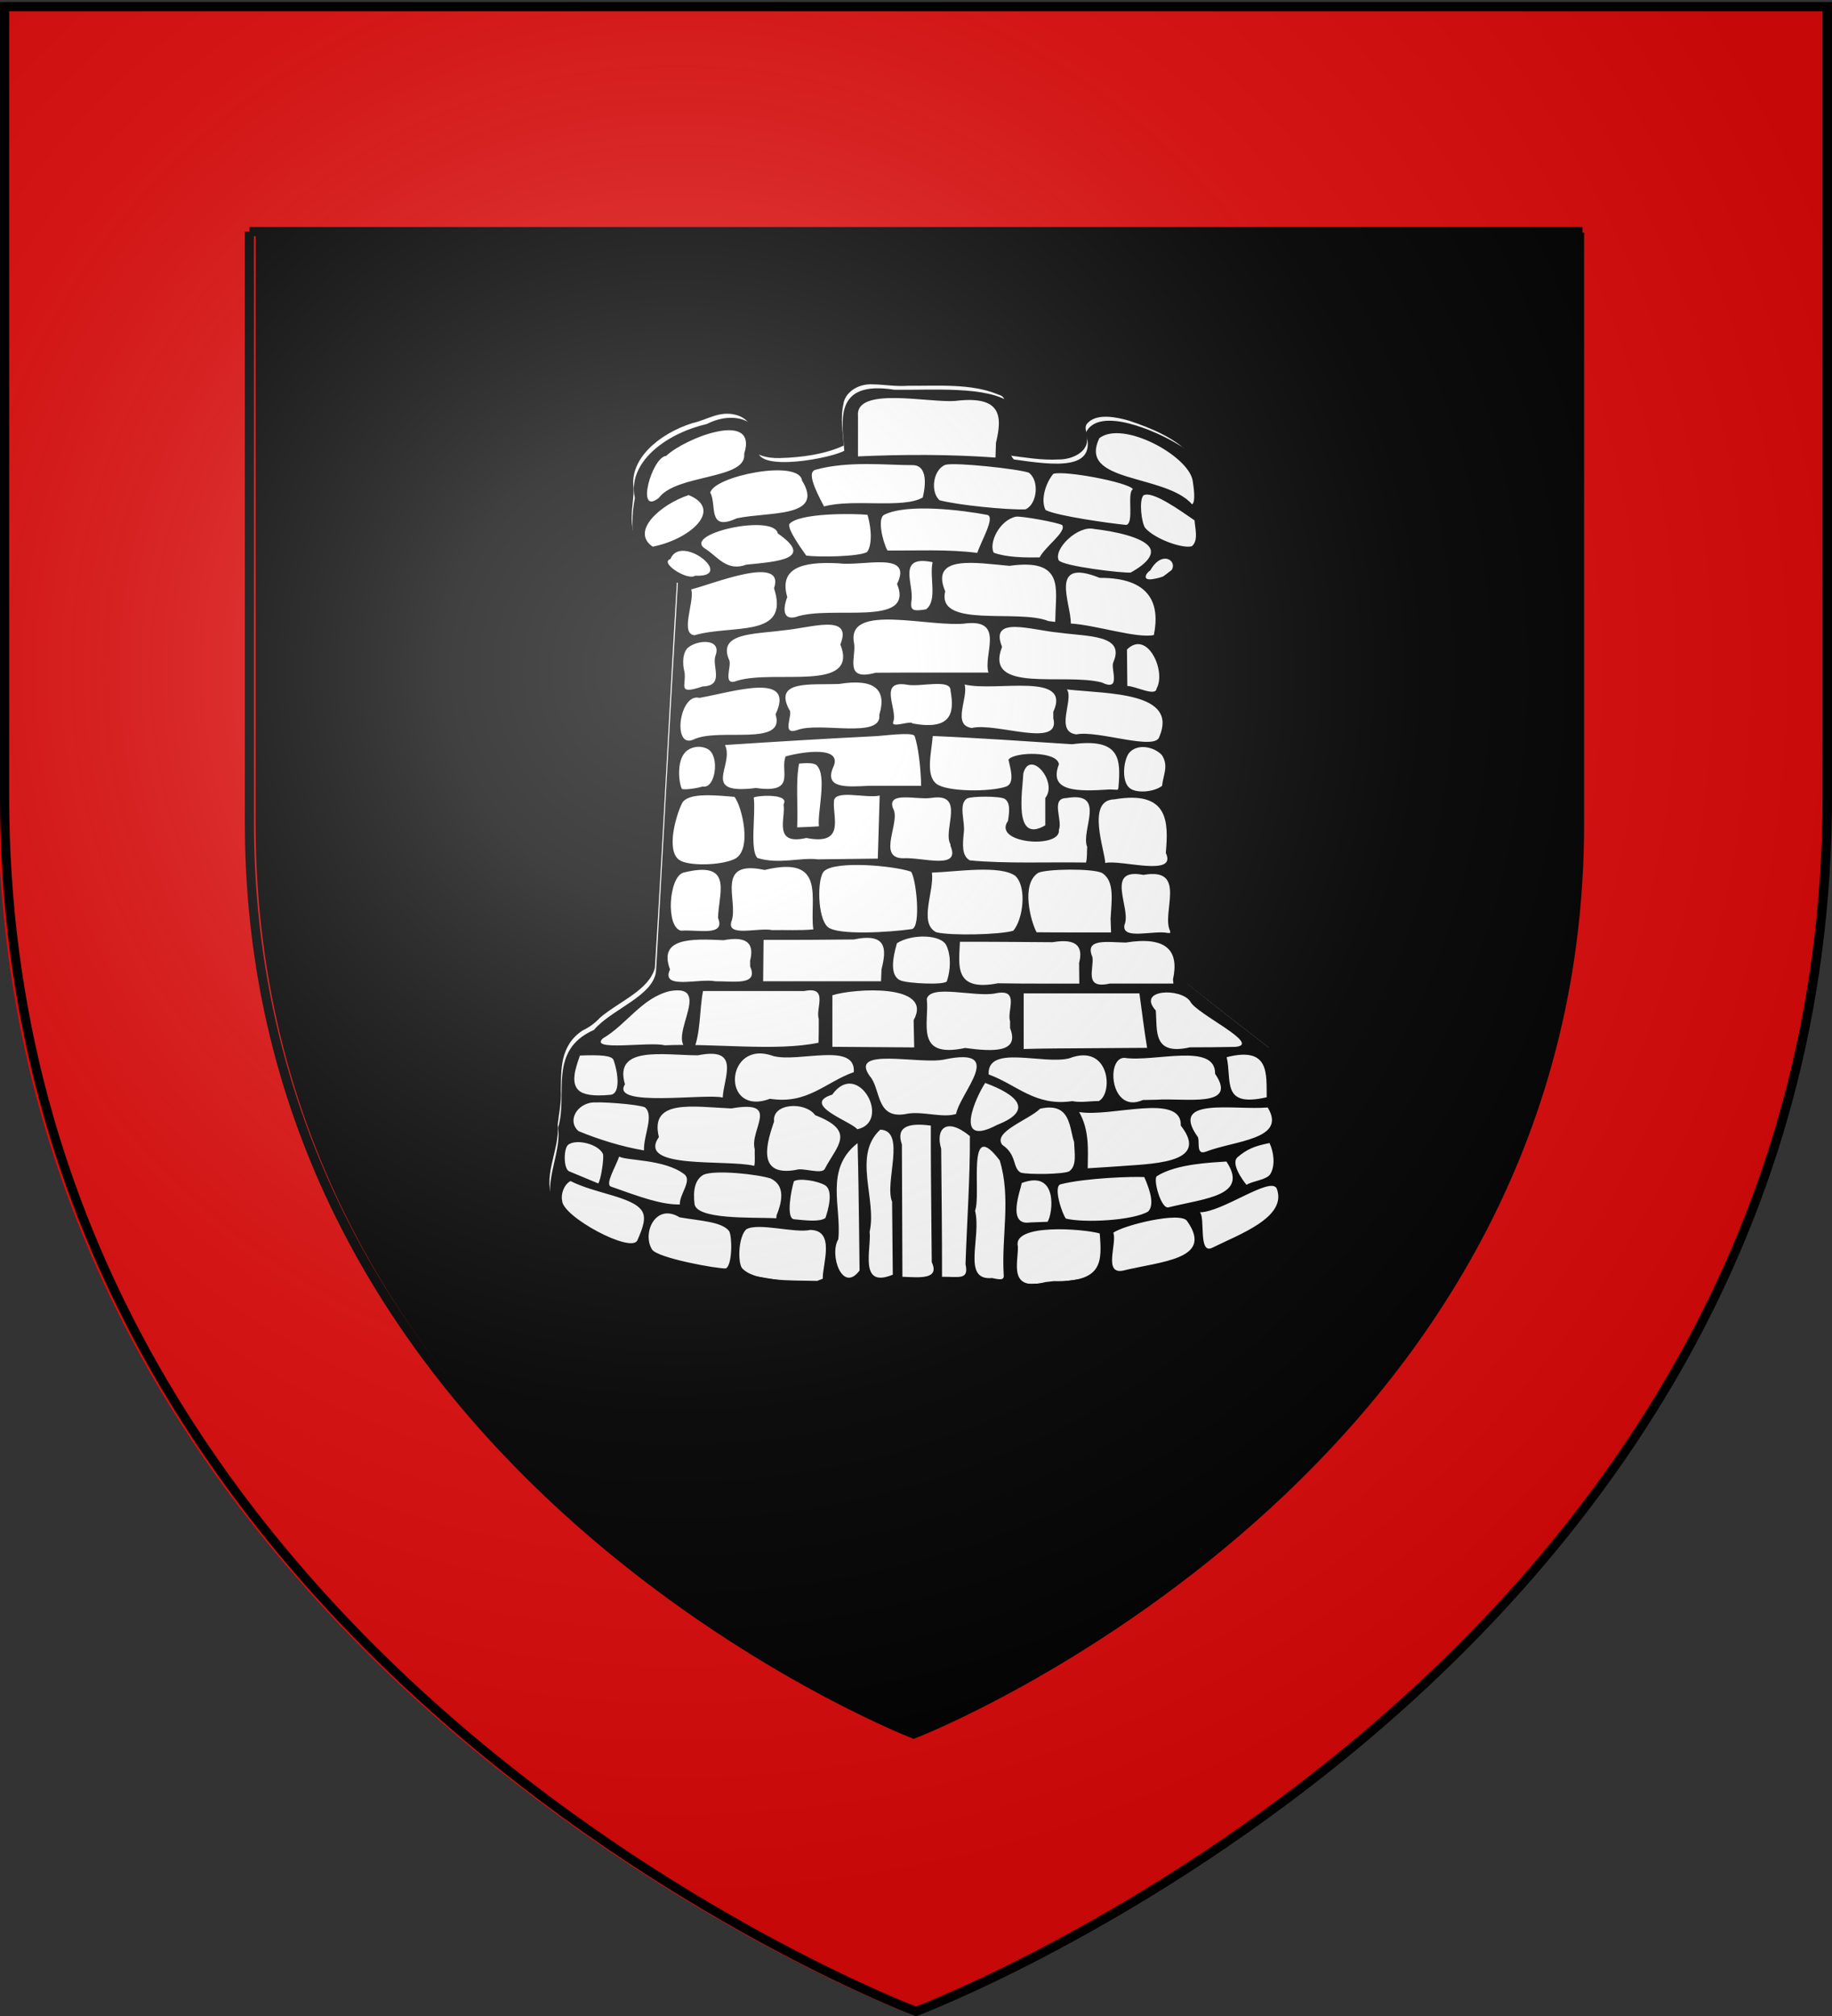
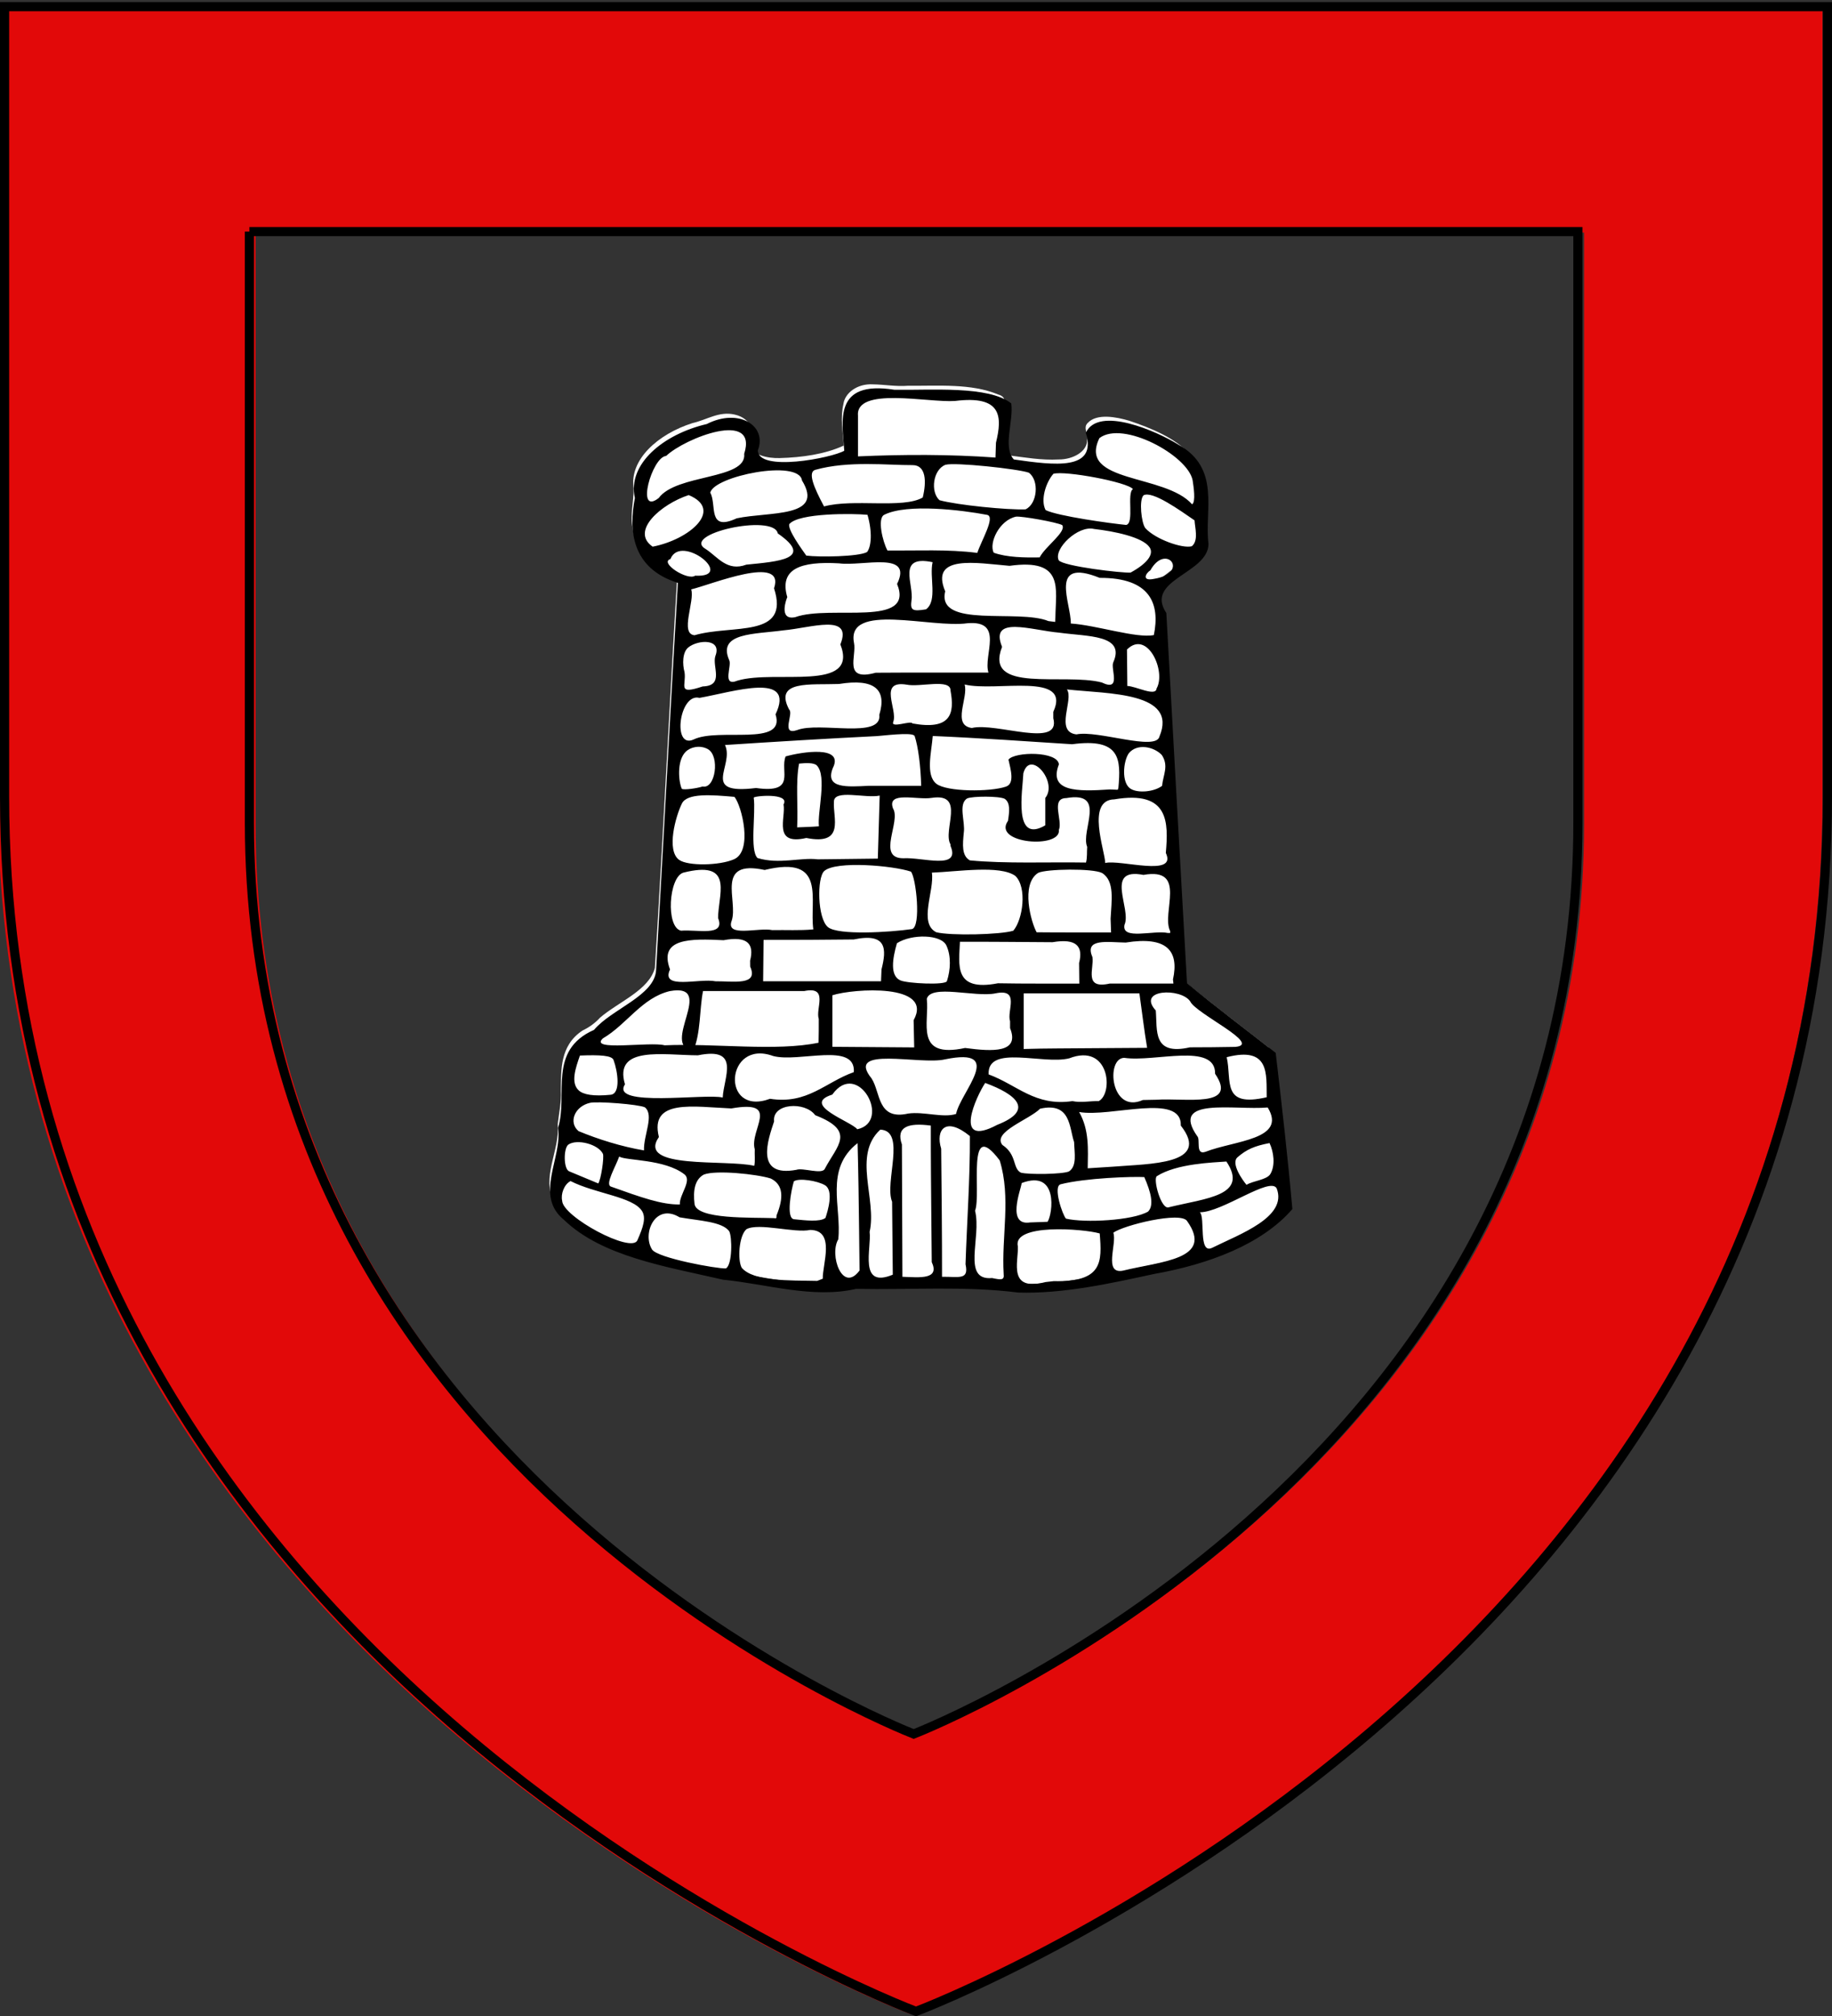
<svg xmlns="http://www.w3.org/2000/svg" xmlns:xlink="http://www.w3.org/1999/xlink" width="600" height="660" version="1.0">
  <rect width="100%" height="100%" fill="#333333" stroke="none" />
  <defs>
    <linearGradient id="b">
      <stop offset="0" style="stop-color:white;stop-opacity:.314" />
      <stop offset=".19" style="stop-color:white;stop-opacity:.251" />
      <stop offset=".6" style="stop-color:#6b6b6b;stop-opacity:.125" />
      <stop offset="1" style="stop-color:black;stop-opacity:.125" />
    </linearGradient>
    <linearGradient id="a">
      <stop offset="0" style="stop-color:#fd0000;stop-opacity:1" />
      <stop offset=".5" style="stop-color:#e77275;stop-opacity:.659" />
      <stop offset="1" style="stop-color:black;stop-opacity:.323" />
    </linearGradient>
    <linearGradient id="c">
      <stop offset="0" style="stop-color:#fd0000;stop-opacity:1" />
      <stop offset=".5" style="stop-color:#e77275;stop-opacity:.659" />
      <stop offset="1" style="stop-color:black;stop-opacity:.323" />
    </linearGradient>
    <radialGradient xlink:href="#b" id="d" cx="221.445" cy="226.331" r="300" fx="221.445" fy="226.331" gradientTransform="matrix(1.353 0 0 1.349 -77.63 -85.747)" gradientUnits="userSpaceOnUse" />
  </defs>
  <g style="display:inline">
-     <path d="M300 658.5s298.5-112.32 298.5-397.772V2.176H1.5v258.552C1.5 546.18 300 658.5 300 658.5z" style="fill:#000;fill-opacity:1;fill-rule:evenodd;stroke:none;stroke-width:1px;stroke-linecap:butt;stroke-linejoin:miter;stroke-opacity:1" />
    <g style="display:inline">
      <path d="M3.646 3.547v260.031c0 286.497 299.468 399.188 299.468 399.188l.532.187.53-.187s299.47-112.69 299.47-399.188V4.36h-1.5v-.812H3.646zm84.75 75.062h436.843v193.875c0 213.12-215.236 297.734-218.406 298.97-3.03-1.18-218.437-85.779-218.437-298.97V78.61z" style="fill:#e20909;fill-opacity:1;fill-rule:evenodd;stroke:none" transform="matrix(.996 0 0 .998 -4.328 -2.292)" />
      <path d="M86.355 78.27H523.2v193.875c0 213.12-215.236 297.733-218.406 298.968-3.03-1.18-218.438-85.777-218.438-298.968V78.27z" style="fill:none;stroke:#000;stroke-width:3;stroke-linecap:butt;stroke-linejoin:miter;stroke-miterlimit:4;stroke-opacity:1;display:inline" transform="matrix(.996 0 0 .998 -4.328 -2.292)" />
    </g>
    <g stroke="none" style="fill:#fff;fill-opacity:1;stroke:#fff;stroke-opacity:1;display:inline">
      <path d="M-829.127 526.075c-12.173-.931-21.478 9.441-22.495 20.891-2.483 14.634-.414 29.522.191 44.227-14.316 9.219-31.966 12.633-48.885 13.252-9.189.421-21.987-3.352-22.037-14.436 3.6-11.478.803-27.649-12.221-31.776-11.967-3.98-21.465 5.708-32.232 9-26.534 11.703-48.386 39.107-44.993 69.37.15 13.975-2.882 28.31-.689 42.464 1.699 21.192 13.466 42.252 34.03 49.846-6.123 139.113-10.85 278.305-17.11 417.4-4.367 23.611-27.46 35.822-41.82 52.858-3.66 5.584-7.944 10.053-13.481 13.787-17.362 16.076-16.272 42.046-16.487 63.895.479 12.012-1.405 23.917-2.418 35.71 1.901 27.925-13.067 56.353-2.559 83.525 15.54 28.432 45.386 45.45 74.976 56.063 22.414 7.563 44.885 15.843 68.33 19.625 27.36 5.934 56.361 15.37 84.204 6.616 41.74 1.001 83.938-3.144 125.27 3.972 42.052.875 81.965-14.414 121.764-25.722 33.052-11.156 64.626-31.17 83.44-61.28-3.54-54.828-8.052-109.587-12.603-164.34-22.66-24.652-45.759-48.918-67.752-74.168-5.412-131.26-10.547-262.531-15.812-393.797-6.37-11.593-3.802-26.486 5.691-35.595 10.418-11.773 27.389-21.914 26.352-39.873-2.581-29.352 5.962-61.54-9.51-88.414-10.812-16.03-28.248-26.427-45.486-34.411-9.669-4.015-24.565-8.027-31.508 2.139-4.242 5.34.75 12.4-.688 18.714.167 11.666-10.47 20.363-21.655 20.318-13.066.974-25.872-2.181-38.65-4.469-9.04-14.5-3.24-32.745-2.903-48.733-.053-5.64 2.335-13.263-4.544-15.811-20.7-12.092-45.875-9.04-68.898-9.355-9.193 1.012-17.796-1.292-26.812-1.492z" style="fill:#fff;fill-opacity:1;stroke:none" transform="matrix(.429 0 0 .308 641.582 -36.205)" />
      <path d="m-735.183 588.163-.37 15.735c-34.848-3.484-70.02-3.413-104.966-1.238v-42.744c-2.31-31.9 53.614-14.108 74.08-16.182 35.795-6.21 36.155 16.453 31.256 44.429zm-257.493 58.782c-17.754 19.308-5.237-43.594 5.688-44.762 14.304-18.994 70.375-49.481 59.594-2.277 2.195 27.789-51.607 21.15-65.282 47.039zm407.63-18.902c.696 6.324 2.571 23.161-.403 25.558-20.592-32.67-87.576-22.257-70.765-70.358 17.877-19.191 67.515 18.364 71.168 44.8zm-281.382 27.813c-7.932-20.596-12.642-36.588-6.63-38.93 25.315-9.863 55.292-4.812 74.14-4.989 10.46-.098 10.78 17.597 7.847 34.412-14.963 12.233-53.086.994-75.357 9.507zm156.312-35.888c8.23 8.317 6.509 33.291-2.487 38.987-13.669.781-52.085-4.53-65.697-9.729-7.148-8.992-4.915-32.576 4.55-37.634 7.102-2.868 55.346 4.308 63.634 8.376zm-222.98 48.518c-22.723 14.683-15.061-14.732-20.175-27.198 2.41-17.571 67.71-36.062 70.008-13.057 17.62 40.003-24.93 32.896-49.833 40.255zm302.486-31.062c-4.91 4.31 1.265 36.201-5.144 38.097-12.073-1.632-52.37-9.39-61.53-15.803-4.073-10.71.19-29.44 5.954-38.557 9.064-3.597 56.663 8.883 60.72 16.263zm-366.649 61.19c-17.352-16.493 6.442-45.238 27.5-54.835 26.936 15.592.655 47.276-27.5 54.835zm413.683-27.957c.298 7.87 3.225 21.51-2.08 27.506-6.98 2.746-27.792-7.312-35.518-19.3-3.004-5.491-4.925-29.976-1.344-34.846 6.836-5.164 28.114 16.324 38.942 26.64zm-158.377-5.847c6.7 1.78-4.644 28.013-7.465 40.428-22.658-4.07-45.73-2.235-68.62-2.572-3.656-9.512-7.899-34.098-2.457-37.925 17.427-12.257 59.614-4.96 78.542.069zm-91.649 39.515c-6.25 4.986-36.848 5.575-46.394 3.773-3.81-7.476-14.183-27.439-12.997-33.399 7.163-12.163 49.412-11.427 59.744-9.936 3.772 18.187 2.942 33.831-.353 39.562zm131.796 5.685c-11.19.317-25.153.066-35.102-4.99-3.834-10.38 4.284-34.458 16.986-38.307 4.276-.755 31.095 5.874 35.298 8.955 3.536 7.06-13.051 22.832-17.182 34.342zm-223.958 7.734c-14.618 7.578-21.689-8.036-30.643-16.273-20.71-16.143 51.712-38.44 54.678-16.912 28.195 27.187.214 29.818-24.035 33.185zm293.385 8.402c-5.892.755-51.626-6.673-54.897-13.077-4.171-12.05 14.743-37.465 27.02-33.272 15.418 2.485 36.908 8.569 42.3 19.402 3.556 7.142-1.34 16.995-14.423 26.947zm-332.452 3.313c-5.798 5.732-27.61-13.959-18.881-17.682 8.058-27.886 50.601 19.935 18.881 17.682zm350.133 3.418c-9.42 2.653-6.193-6.033-2.596-9.132 11.937-29.839 30.578 2.954 2.596 9.132zm-173.861 32.344c-11.012 2.677-11.975.372-11.133-9.36 2.118-16.871-11.64-48.86 16.145-40.748-2.61 15.684 3.919 40.852-5.012 50.108zm-99.89 8.341c-13.258 3.9-6.348-20.687-6.034-21.262-6.378-30.245 10.204-38.276 39.468-35.96 18.226 3.4 56.828-13.577 44.339 21.927 13.819 46.995-50.8 21.761-77.773 35.295zm198.645.06-.166 4.97-5.114-.861c-23.121-13.204-85.634 8.176-78.841-31.646-11.934-39.379 23.667-30.13 49.088-27.084 42.118-8.221 35.259 24.307 35.033 54.622zm-275.49 19.137c-11.513-1.421.414-36.62-2.576-48.73 15.252-4.995 72.15-37.88 63.27-1.153 12.463 53.533-31.835 38.15-60.695 49.883zm350.654-.193c-13.11 3.775-43.82-10.501-63.413-12.27.46-20.866-17.583-70.748 22.078-48.505 38.803-.268 46.17 27.67 41.335 60.775zM-786.65 832.44c-13.457.004-26.914.038-40.37.175-25.137 9.567-14.373-17.591-16.549-31.78-6.032-43.384 59.19-15.328 86.496-20.81 28.697-3.468 11.924 34.052 16.16 52.415h-45.737zm-145.834 8.558c-12.39 7.135-3.94-16.253-6.417-21.99-9.05-29.173 19.706-27.234 41.364-31.439 20.838-2.47 53.26-18.567 43.575 14.924 14.397 51.31-49.563 26.544-78.522 38.505zm286.898-19.558c-2.413 6.507 6.649 31.918-8.86 21.5-29.043-10.47-90.15 12.17-76.08-37.83-9.926-33.846 22.705-17.547 43.576-15.097 21.598 4.253 50.754 1.967 41.364 31.427zm-313.48 25.734c-19.862 9.232-12.387-.825-13.86-15.088-1.714-8.596-1.674-21.345 2.927-26.445 7.52-8.336 25.8-9.498 20.612 9.181-2.668 11.198 7.122 31.645-9.679 32.352zm346.486 2.223c-.544 9.035-15.978-2.614-22.313-2.7-.09-12.917-.182-25.834-.273-38.75 15.544-21.51 30.137 23.126 22.586 41.45zm-186.385 37.122c-1.02-3.544-16.878 5.68-14.603-1.825 3.5-13.134-11.777-44.31 10.185-39.422 10.259 3.016 33.78-6.882 33.513 6.383 3.277 24.84.096 42.237-29.095 34.864zm-87.995 7.042c-12.83 6.14-2.423-17.507-6.11-21.812-11.938-31.474 16.489-26.024 38.092-27.184 26.939-6.106 36.688 5.72 30.735 32.755 2.21 26.136-45.603 6.994-62.717 16.242zm195.543-19.368v6.78c6.137 32.741-43.613 4.101-62.218 10.376-15.412-3.041-2.457-32.024-5.474-46.226 23.937 8.127 81.987-13.98 67.692 29.07zm-274.676 29.441c-16.44 10.28-10.82-49.898 4.566-44.293 25.464-6.22 73.761-28.45 58.069 17.542 8.165 34.956-43.427 13.657-62.635 26.751zm355.722-3.213c-2.651 15.869-47.18-7.027-63.375-2.268-16.91-2.718-1.746-37.38-7.282-47.763 31.933 4.765 84.915 2.8 70.657 50.031zm-307.994 54.723c-43.222 7.454-16.21-23.786-23.686-45.71 37.704-3.43 78.219-6.881 115.995-9.465 13.571-1.803 27.896-3.777 28.82.06 2.68 11.13 4.57 31.687 4.967 52.792h-40.208c-16.217 1.062-33.52 3.148-27.274-18.818 8.952-24.45-23.606-17.3-35.993-12.44-4.612 15.41 8.74 39.699-22.621 33.58zm276.65-.032-.48 1.893-6.227-.32c-24.766 2.299-46.828 2.57-38.717-26.657-.85-14.137-33.603-13.7-38.498-5.08 1.737 10.81 4.92 25.485-1.947 28.743-12.14 5.76-45.257 5.62-53.113-3.084-8.414-9.321-3.674-33.527-2.74-50.748 35.53 2.088 70.971 5.595 106.422 8.763 36.937-6.935 37.281 15.835 35.3 46.49zm-317.406-1.598c-3.922 1.894-14.396 4.009-15.886 2.466-2.417-7.009-4.02-29.502 2.849-39.208 3.61-5.1 10.81-7.62 16.95-3.013 9.462 7.1 5.909 42.835-3.913 39.755zm350.578-33.41c5.485 11.65.957 21.07.186 32.744-6.115 6.458-18.512 8.055-24.107 3.04-7.011-6.284-5.61-28.732-1.39-37.505 6.422-11.202 19.45-7.066 25.311 1.721zm-261.781 75.727c-5.526.663-11.096.8-16.646 1.144.88-22.216-1.303-47.313 1.463-67.757 5.213-.79 11.431-1.096 13.575 1.97 7.974 11.401.27 49.975 1.608 64.643zm172.797-30.142v29.107c-24.753 20.267-17.258-37.129-16.742-55.324 5.137-26.078 26.634 9.394 16.742 26.217zm-72.396 49.308.033 1.637c7.96 26-21.245 11.907-36.065 13.182-20.628-.013-1.542-39.077-7.834-53.003-4.858-18.768 18.356-8.716 29.398-11.16 26.471-5.681 8.292 34.316 14.468 49.344zm-101.256 15.961c-13.365-2.26-29.448 5.647-46.039-1.388-6.059-8.154-1.233-47.402-2.88-64.074-.557-1.965 28.018-5.64 22.75 7.127 1.886 14.218-8.478 43.884 17.388 35.637 29.823 8.2 20.156-21.671 21.081-38.354-.353-13.965 24.357-3.413 34.923-6.697-.478 22.33-.95 44.66-1.419 66.99l-45.804.76zm205.651-13.211c-.35 5.517.16 11.17-.922 16.62-28.71-.688-61.317 1.368-88.649-2.297-6.404-4.912-5.483-17.182-4.643-29.372 1.288-11.753-4.509-30.438 2.6-36.49 3.926-2.464 24.385-2.613 28.616.413 4.504 4.229 3.593 13.755 2.527 23.434-12.3 24.297 40.665 30.054 38.86 9.573 3.074-9.955-6.576-33.57 5.593-33.76 31.564-7.648 10.757 34.413 16.018 51.879zm-269.625 13.153c-11.17 6.808-35.134 7.287-41.84.689-10.094-9.932-2.66-46.683 2.06-59.968 3.975-11.185 22.203-9.308 40.126-7.059 5.639 9.715 14.12 57.52-.346 66.338zm329.645-6.737c8.912 26.074-34.376 6.788-46.278 10.664.016-12.375-14.93-67.003 6.964-67.61 42.084-9.951 41.274 24.807 39.314 56.946zm-269.113 81.261c-10.366 1.38-20.882.462-31.303.776-10.586-3.106-35.946 8.198-31.008-10.05 5.169-20.986-13.166-65.358 25.165-53.886 47.863-16.23 33.986 31.739 37.146 63.16zm-72.602-16.182-.04 1.943-.048 2.232c5.808 20.025-15.963 11.88-28.277 13.394-11.797-3.495-9.494-57.101 1.78-61.72 36.934-12.862 27.872 18.673 26.585 44.151zm147.091-45.251c3.94 5.905 8.012 58.732.82 61.105-16.885 3.396-56.27 6.793-64.086-2.037-8.222-9.288-8.503-52.778-2.84-59.724 9.03-11.078 52.573-5.698 66.106.656zm152.465 50.14.363 14.513c-18.941-.044-37.884.118-56.824-.154-4.124-10.062-12.449-50.954 1.146-63.137 6.24-4.26 41.76-4.965 48.815.13 9.91 8.636 7.158 29.846 6.5 48.648zm45.48 13.138-.013 1.986h-1.717c-10.618-3.323-35.582 8.006-33.158-8.64 5.57-17.152-15.716-61.27 14.467-53.115 34.062-8.434 13.383 40.539 20.422 59.769zm-119.762-.435c-9.78 4.225-47.78 5.49-58.825 1.61-13.78-9.73-1.236-44.111-3.332-63.352 19.472-.967 51.915-8.31 63.714 3.467 9.125 12.297 5.773 46.382-1.557 58.275zm-100.605 41.071-.377 12.68h-90c.113-14.665.225-29.331.336-43.997 22.942.04 45.884-.07 68.823-.461 25.463-7.42 25.138 10.312 21.218 31.778zm-100.32-9.274c.015 2.109.031 4.217.048 6.326 6.58 20.49-12.57 15.445-26.453 15.628-12.392-3.458-42.146 9.525-34.739-12.58-8.967-33.513 15.638-32.81 40.882-31.097 18.605-4.839 23.466 4.33 20.261 21.723zm149.857-16.047c3.732 11.274 3.178 25.896.392 37.833-1.046 4.48-29.885 2.527-35.438-.734-8.234-4.835-6.1-23.36-2.728-39.552 11.25-10.128 33.806-9.537 37.774 2.453zm172.974 36.015.168 2.204.17 2.226h-48.678c-20.15 6.21-11.723-15.94-13.18-28.28-6.315-20.189 11.678-15.6 25.428-15.336 31.471-7.022 40.889 8.77 36.092 39.186zm-71.681-17.47.167 21.9c-20.706-.067-41.417.206-62.118-.332-34.141 9.25-29.68-19.827-29.014-44.092 23.568-.144 47.136.259 70.703.436 18.57-4.433 23.488 4.763 20.262 22.089zm-198.737 59.481c-.015 8.417.046 16.835-.157 25.25-32.25 9.474-79.492.459-117.488 2.763-11.183-4.18-58.353 6.768-47.104-7.413 17.996-14.55 29.721-43.166 51.092-50.206 36.248-8.852-8.176 58.816 17.831 63.324 5.802-18.135 4.718-44.425 7.469-63.355h77.194c19.115-5.515 8.473 18.727 11.163 29.637zm317.879 29.711c-11.508.356-23.023.409-34.536.464-28.716 9.049-24.793-17.957-26.055-39.16-14.835-22.725 19.07-24.294 26.279-9.694 4.156 13.04 55.667 46.047 34.312 48.39zm-245.466-28.336.446 28.873c-20.823-.243-41.647-.439-62.47-.629v-54.79c15.987-7.165 77.697-12.978 62.024 26.546zm136.182 29.716c-17.383.295-34.789.093-52.16.855v-59.139h88.35c1.972 19.3 3.565 38.645 5.887 57.904l-42.077.38zm-62.549-28.647v7.31c7.604 26.47-13.136 25.067-34.336 21.097-38.985 11.68-27.105-27.378-29.235-52.152 3.01-16.017 36.943-1.455 52.408-5.892 19.115-5.515 8.473 18.727 11.163 29.637zm-328.387 36.46c15.518-.858 24.401-.055 25.665 4.728 3.253 12.31 5.67 35.874-2.276 36.976-13.04 1.808-20.727-.128-24.263-4.6-6.46-8.168-2.383-23.994.874-37.103zm524.3 44.336c-34.83 11.193-26.443-17.424-30.533-42.587 33.165-11.885 30.238 18.22 30.532 42.587zm-415.283.324c-12.826-4.618-86.213 10.865-74.623-14.055-8.82-41.28 29.141-31.031 55.67-30.845 32.998-9.354 19.686 23.363 18.953 44.9zm36.12 1.31c-37.919 19.505-34.247-64.107 2.405-45.467 19.695 7.231 63.122-15.346 61.558 17.117-21.809 10.775-35.38 34.553-63.963 28.35zm294.84 1.015-5.28.143-4.96.146c-24.577 15.278-28.527-44.54-14.207-44.837 23.303 4.846 69.776-16.716 69.39 16.98 17.95 36.812-22.805 25.4-44.942 27.568zm-43.87 1.416c-6.66-.157-13.597 1.959-20.138.041-28.452 5.878-42.25-17.365-63.952-28.377-1.181-32.215 41.62-10.034 61.558-17.118 30.792-16.57 33.857 37.115 22.532 45.454zm-108.947 13.675c-9.759 4.52-24.825-2.807-36.548-.418-23.786 7.48-20.953-22.475-27.984-37.365-20.48-35.202 37.117-13.964 56.137-20.252 46.738-13.395 11.747 34.788 8.395 58.035zm-75.438 16.287c-4.312-8.146-43.517-26.13-19.066-36.856 19.558-38.212 45.72 28.954 19.066 36.856zm106.815-4.677c-34.394 25.423-15.926-30.438-9.142-44.572 23.668 12.134 38.021 28.834 9.142 44.572zm-269.62 27.145c-17.11-3.991-35.032-11.868-49.947-20.48-7.942-9.173-3.078-26.338 8.73-30.088 5.631-1.788 36.938 1.527 41.897 4.78 7.302 8.394-1.118 29.548-.68 45.788zm428.652 1.493c-7.976 3.908-3.625-13.424-6.318-16.667-21.188-42.122 28.428-27.327 53.816-30.44 15.026 34.197-25.316 35.032-47.498 47.107zm-344.107-2.667c-.214 5.722.44 12.461-.371 17.561-21.818-7.135-90.009 4.143-72.81-30.596-7.293-40.956 26.398-32.09 55.311-30.396 38.4-9.426 13.633 22.38 17.87 43.43zm273.754 18.444c-6.52.56-13.04 1.115-19.555 1.745.204-20.287 1.279-40.577-6.552-59.823 24.09 5.98 78.438-20.954 77.614 14.444 23.46 41.63-24.015 40.449-51.507 43.634zm-220.283 2.332c-2.176 6.309-16.723-1.472-21.702 1.034-32.15 8.326-21.507-32.49-17.004-51.427-1.686-19.411 23.557-21.556 31.392-6.646 31.53 17.05 16.686 32.162 7.314 57.039zm186.455 2.711c-4.508 3.056-30.673 3.592-36.77 1.338-6.539-4.783-2.761-18.957-14.15-29.52-7.717-13.712 20.513-26.807 28.851-38.463 23.504-7.362 22.187 20.184 25.954 35.487.245 11.75 2.331 25.411-3.885 31.158zM-1035.23 1344c1.033 3.937-1.554 27.812-3.586 31.455l-22.24-12.904c-4.326-2.51-4.346-24.595-.564-28.403 6.547-6.243 22.754-.51 26.39 9.852zm509.554 21.378c-2.71 6.39-13.183 7.168-18.233 11.566-2.875-4.714-12.24-22.822-6.844-29.332 6.776-8.175 12.753-11.946 24.418-15.067 3.22 9.448 4.555 23.65.66 32.833zm-447.427.337c6.197 6.696-3.847 21.405-3.424 32.1-13.913.309-29.525-7.532-52.581-19.005-4.662-2.32 3.432-20.71 6.295-31.92 5.187 4.535 34.625 2.526 49.71 18.825zm369.964 35.05c-5.877 3.374-12.388-30.252-9.19-33.07 15.256-13.446 42.679-14.424 53.078-15.532 17.326 36.33-15.55 38.921-43.888 48.602zm-299.48 8.373c-.452 1.225.676 4.239-1.767 3.208-17.966-.89-58.928 1.438-60.898-14.86-1.278-14.916.298-26.253 7.038-31.434 9.216-5.098 40.638-.486 51.069 4.137 9.825 6.596 9.92 20.708 4.558 38.95zm283.58-3.783c-11.753 9.581-48.522 12.238-62.695 7.513-2.61-3.731-10.135-34.364-4.049-36.528 18.938-6.733 55.015-8.366 63.842-7.633 4.773 15.157 7.756 29.802 2.902 36.648zm-270.424-32.143c3.862-3.791 18.203-.56 23.81 4.198 6.756 5.734 2.114 27.282.295 34.726-4.238 4.487-15.344 2.598-23.985 1.384-6.323-.887-2.124-31.29-.12-40.308zm193.68 43.027-13.3.667c-18.134 3.94-7.313-34.263-6.407-41.898 28.114-14.79 23.659 32.848 19.707 41.23zm-313.154 19.634c-4.431 14.43-57.23-25.053-57.433-42.095-1.15-6.753 1.38-17.223 6.397-20.843 19.009 13.457 47.644 16.622 54.544 31.795 3.232 7.108 1.053 16.884-3.508 31.143zm438.817 8c-10.788 7.41-5.105-32.65-9.423-37.727 17.34-.108 53.775-38.488 58.679-25.384 8.46 30.607-28.48 48.699-49.256 63.111zm-368.75-17.692c2.339 5.722 2.528 35.842-2.487 39.613-7.034.415-52.14-11.046-56.37-20.088-7.788-17.131 2.543-49.947 21.02-34.238 15.168 3.737 32.353 4.498 37.836 14.713zm300.527 42.007c-14.996 3.866-4.264-29.078-7.244-40.321 7.469-7.902 51.522-23.065 56.335-12.402 20.794 40.905-19.938 42.685-49.09 52.723zm-120.078-6.803c2.718 17.128-4.995 13.074-17.936 13.29.046-45.384-.353-90.768-.645-136.151-4.487-20.288 3.42-34.495 21.905-13.41.17 45.424-2.249 90.851-3.324 136.27zm-26.084-45.473.298 43.135c6.19 18.772-8.977 16.332-22.398 15.626l-.383-140.614c-4.729-18.753 4.752-23.336 22.076-20.095-.046 33.983.184 67.966.407 101.948zm-29.97-20.98.522 77.512c-26.417 15.202-16.107-28.063-17.686-45.535 5.673-34.905-13.228-81.257 8.136-108.635 20.13 1.08 2.958 56.22 9.028 76.657zm-25.184 31.01.342 42.036c-13.126 24.695-23.277-16.78-16.257-33.105 2.715-33.9-10.785-74.555 14.75-102.271.587 31.11.908 62.226 1.165 93.34zm110.36 45.831c.645 6.82-2.126 6.184-8.846 4.236-23.482 2.995-7.889-43.16-13.002-71.541 4.976-17.572-7.034-101.234 18.808-53.506 8.788 39.512 1.308 80.633 3.04 120.811zm-138.107 4.947-4.278 2.337c-21.077-.63-48.64.755-57.606-14-3.239-8.093-2.214-33.852 3.595-40.945 9.432-7.196 36.844 4.405 48.748.758 19.409.42 9.264 36.47 9.54 51.85zm211.43-48.11c1.74 30.42 2.404 51.79-35.136 50.708l-6.225.98c-28.898 10.337-20.691-21.136-21.11-37.737-4.495-24.765 49.806-19.014 62.471-13.95zm-62.302 62.825c34.424 1.503 70.6-9.738 103.569-19.679 41.872-10.341 82.524-31.52 105.807-69.068-3.508-55.365-8.078-110.702-12.719-165.993-21.858-23.894-45.827-48.947-67.717-74.1-5.383-131.13-10.536-262.272-15.78-393.41-16.897-35.665 31.797-41.578 32.196-73.366-3.328-35.791 9.772-80.38-23.274-105.884-15.73-13.696-60.646-41.529-70.39-12.394 8.983 40.69-24.01 34.53-54.935 28.386-8.68-12.89-.052-41.137-1.997-59.59-17.335-19.127-61.54-13.827-89.237-14.517-46.715-10.272-39.787 33.303-38.23 64.825-9.535 7.78-66.077 22.96-65.982-.48 7.293-26.15-14.577-45.225-39.045-27.881-32.942 10.735-60.713 42.363-54.832 78.616-4.745 34.276-2.74 74.616 32.82 90.212-5.845 137.282-10.99 274.595-16.642 411.886-1.264 27.033-34.098 41.136-47.37 63.217-35.735 22.039-19.553 68.962-27.47 104.17 3.435 31.882-18.447 71.777 4.575 97.825 29.034 38.955 77.778 49.599 121.446 63.559 33.282 4.6 68.442 20.368 101.557 9.74 41.222 1.162 83.135-3.304 123.65 3.926z" style="fill:#000;fill-opacity:1;stroke:none" transform="matrix(.429 0 0 .308 641.582 -36.205)" />
    </g>
  </g>
-   <path d="M300 658.5s298.5-112.32 298.5-397.772V2.176H1.5v258.552C1.5 546.18 300 658.5 300 658.5z" style="opacity:1;fill:url(#d);fill-opacity:1;fill-rule:evenodd;stroke:none;stroke-width:1px;stroke-linecap:butt;stroke-linejoin:miter;stroke-opacity:1" />
  <path d="M300 658.5S1.5 546.18 1.5 260.728V2.176h597v258.552C598.5 546.18 300 658.5 300 658.5z" style="opacity:1;fill:none;fill-opacity:1;fill-rule:evenodd;stroke:#000;stroke-width:3;stroke-linecap:butt;stroke-linejoin:miter;stroke-miterlimit:4;stroke-dasharray:none;stroke-opacity:1" />
</svg>